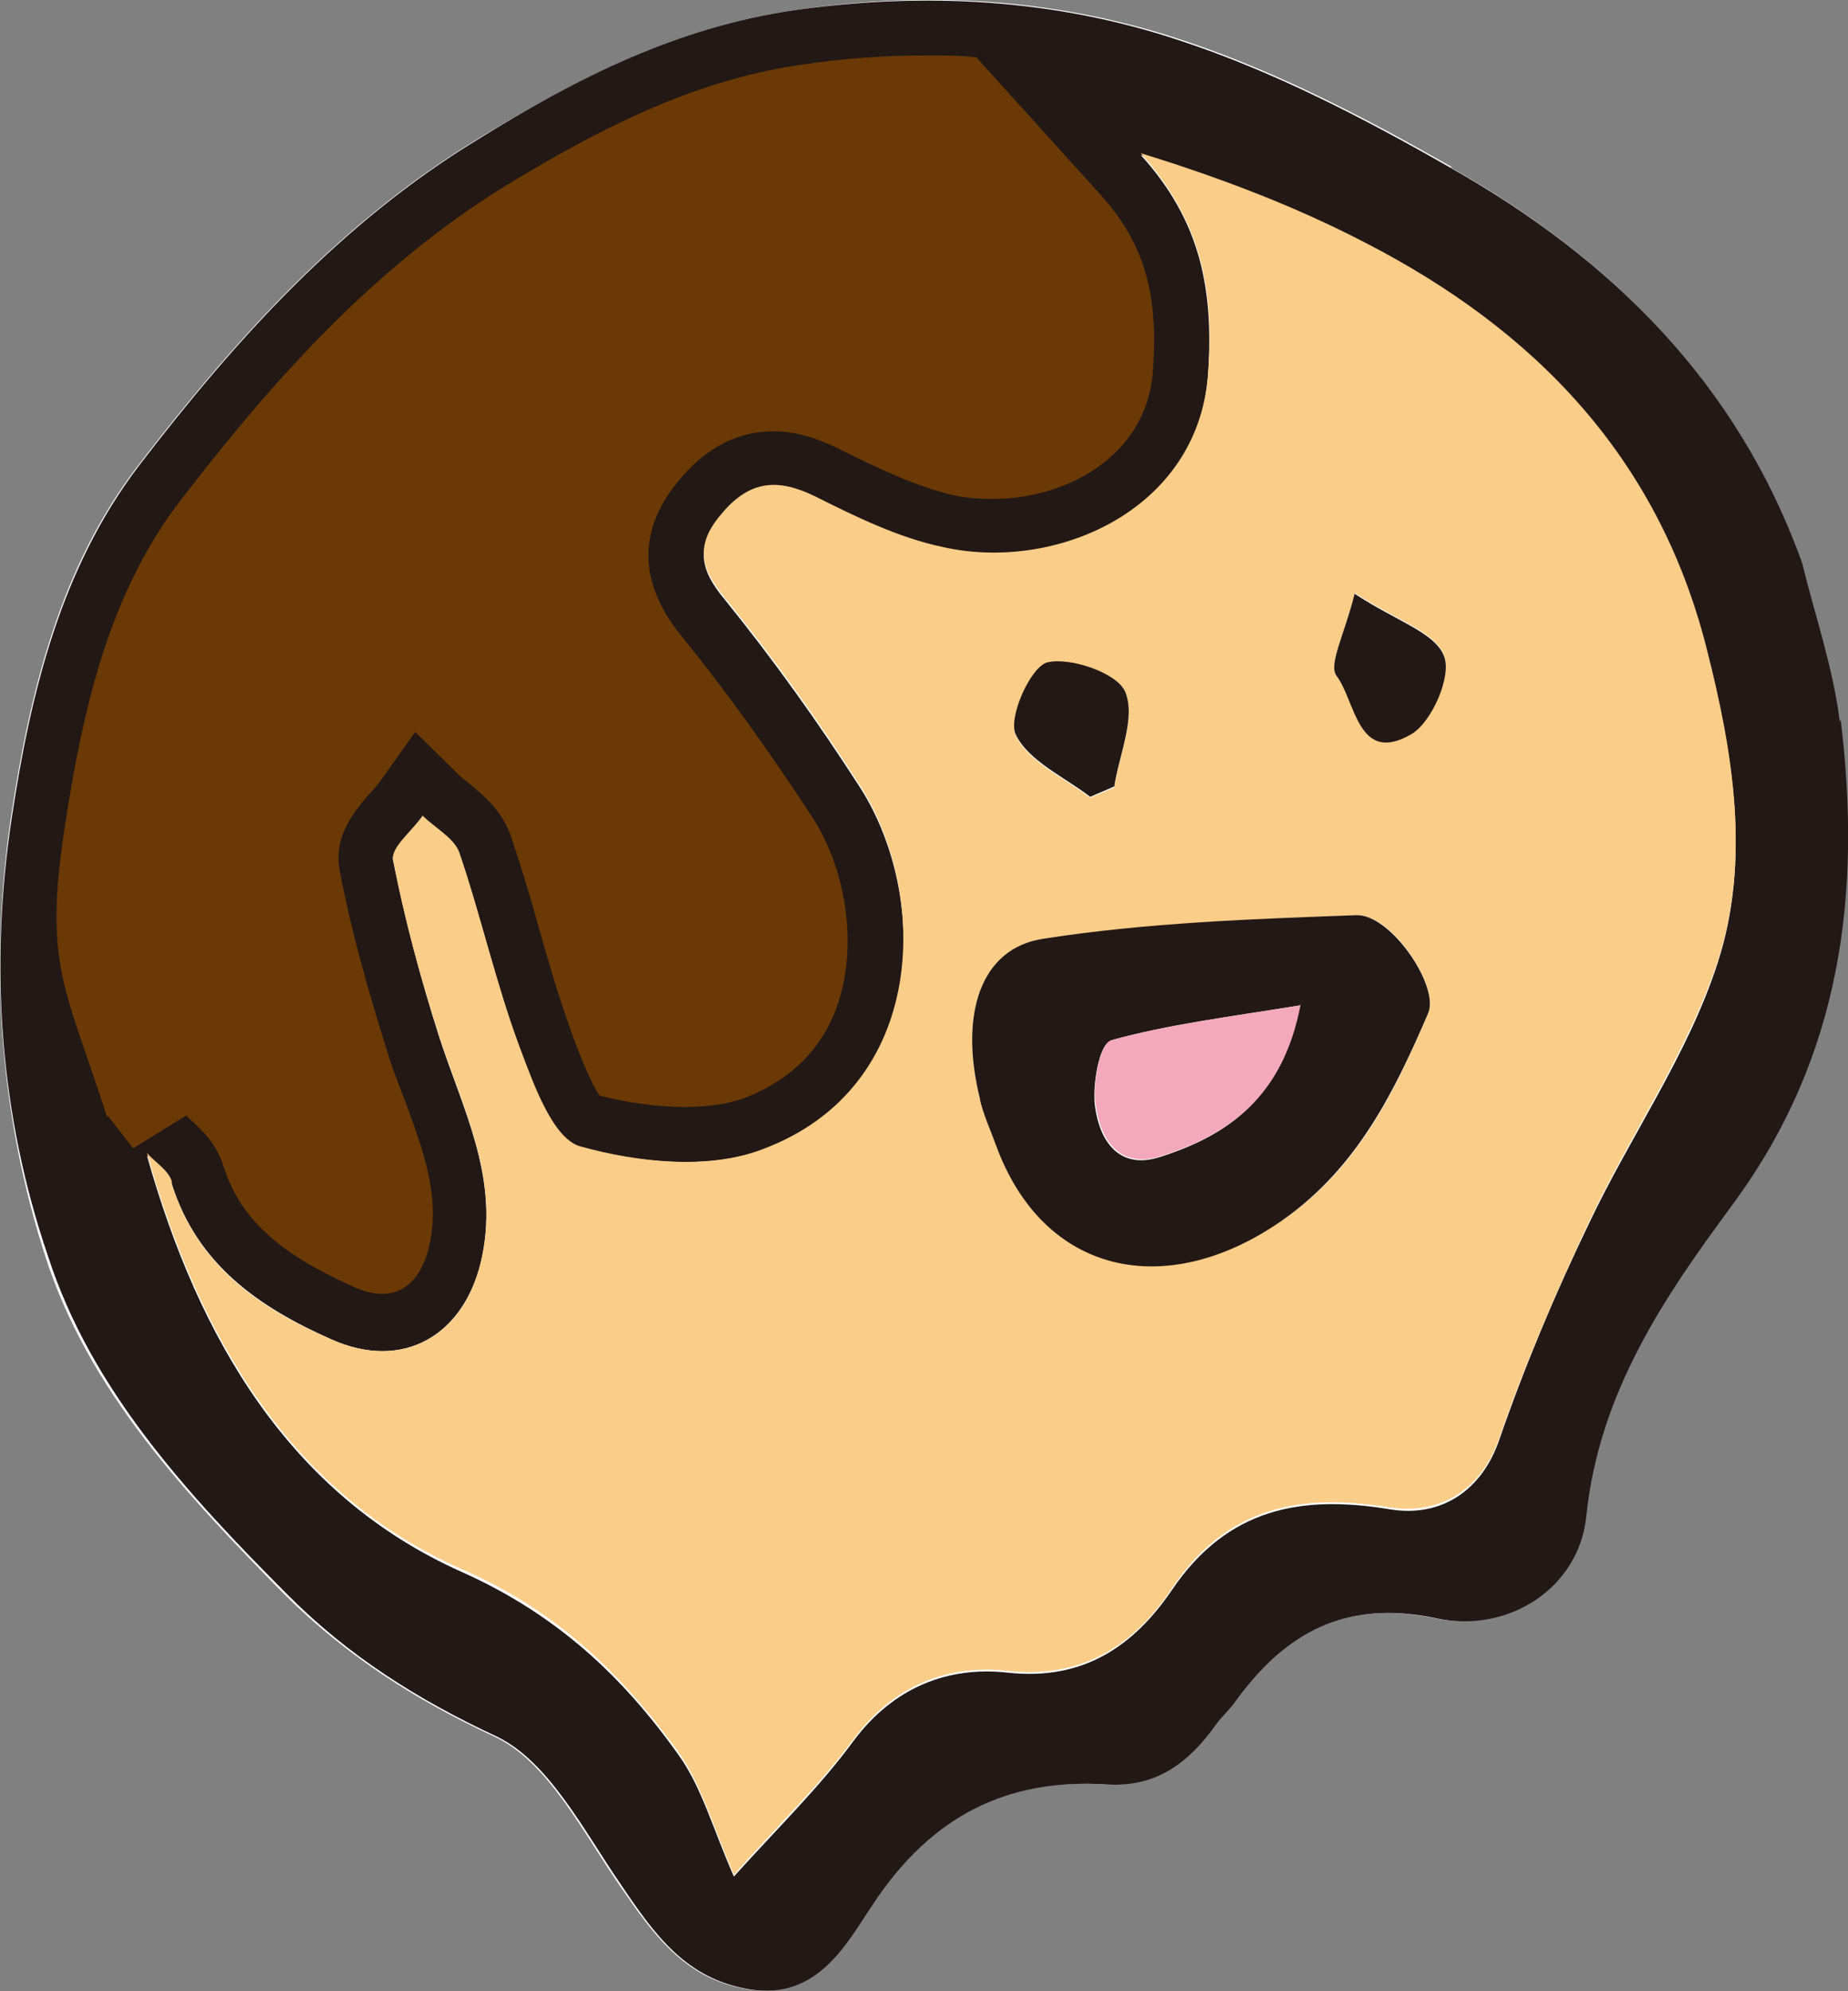
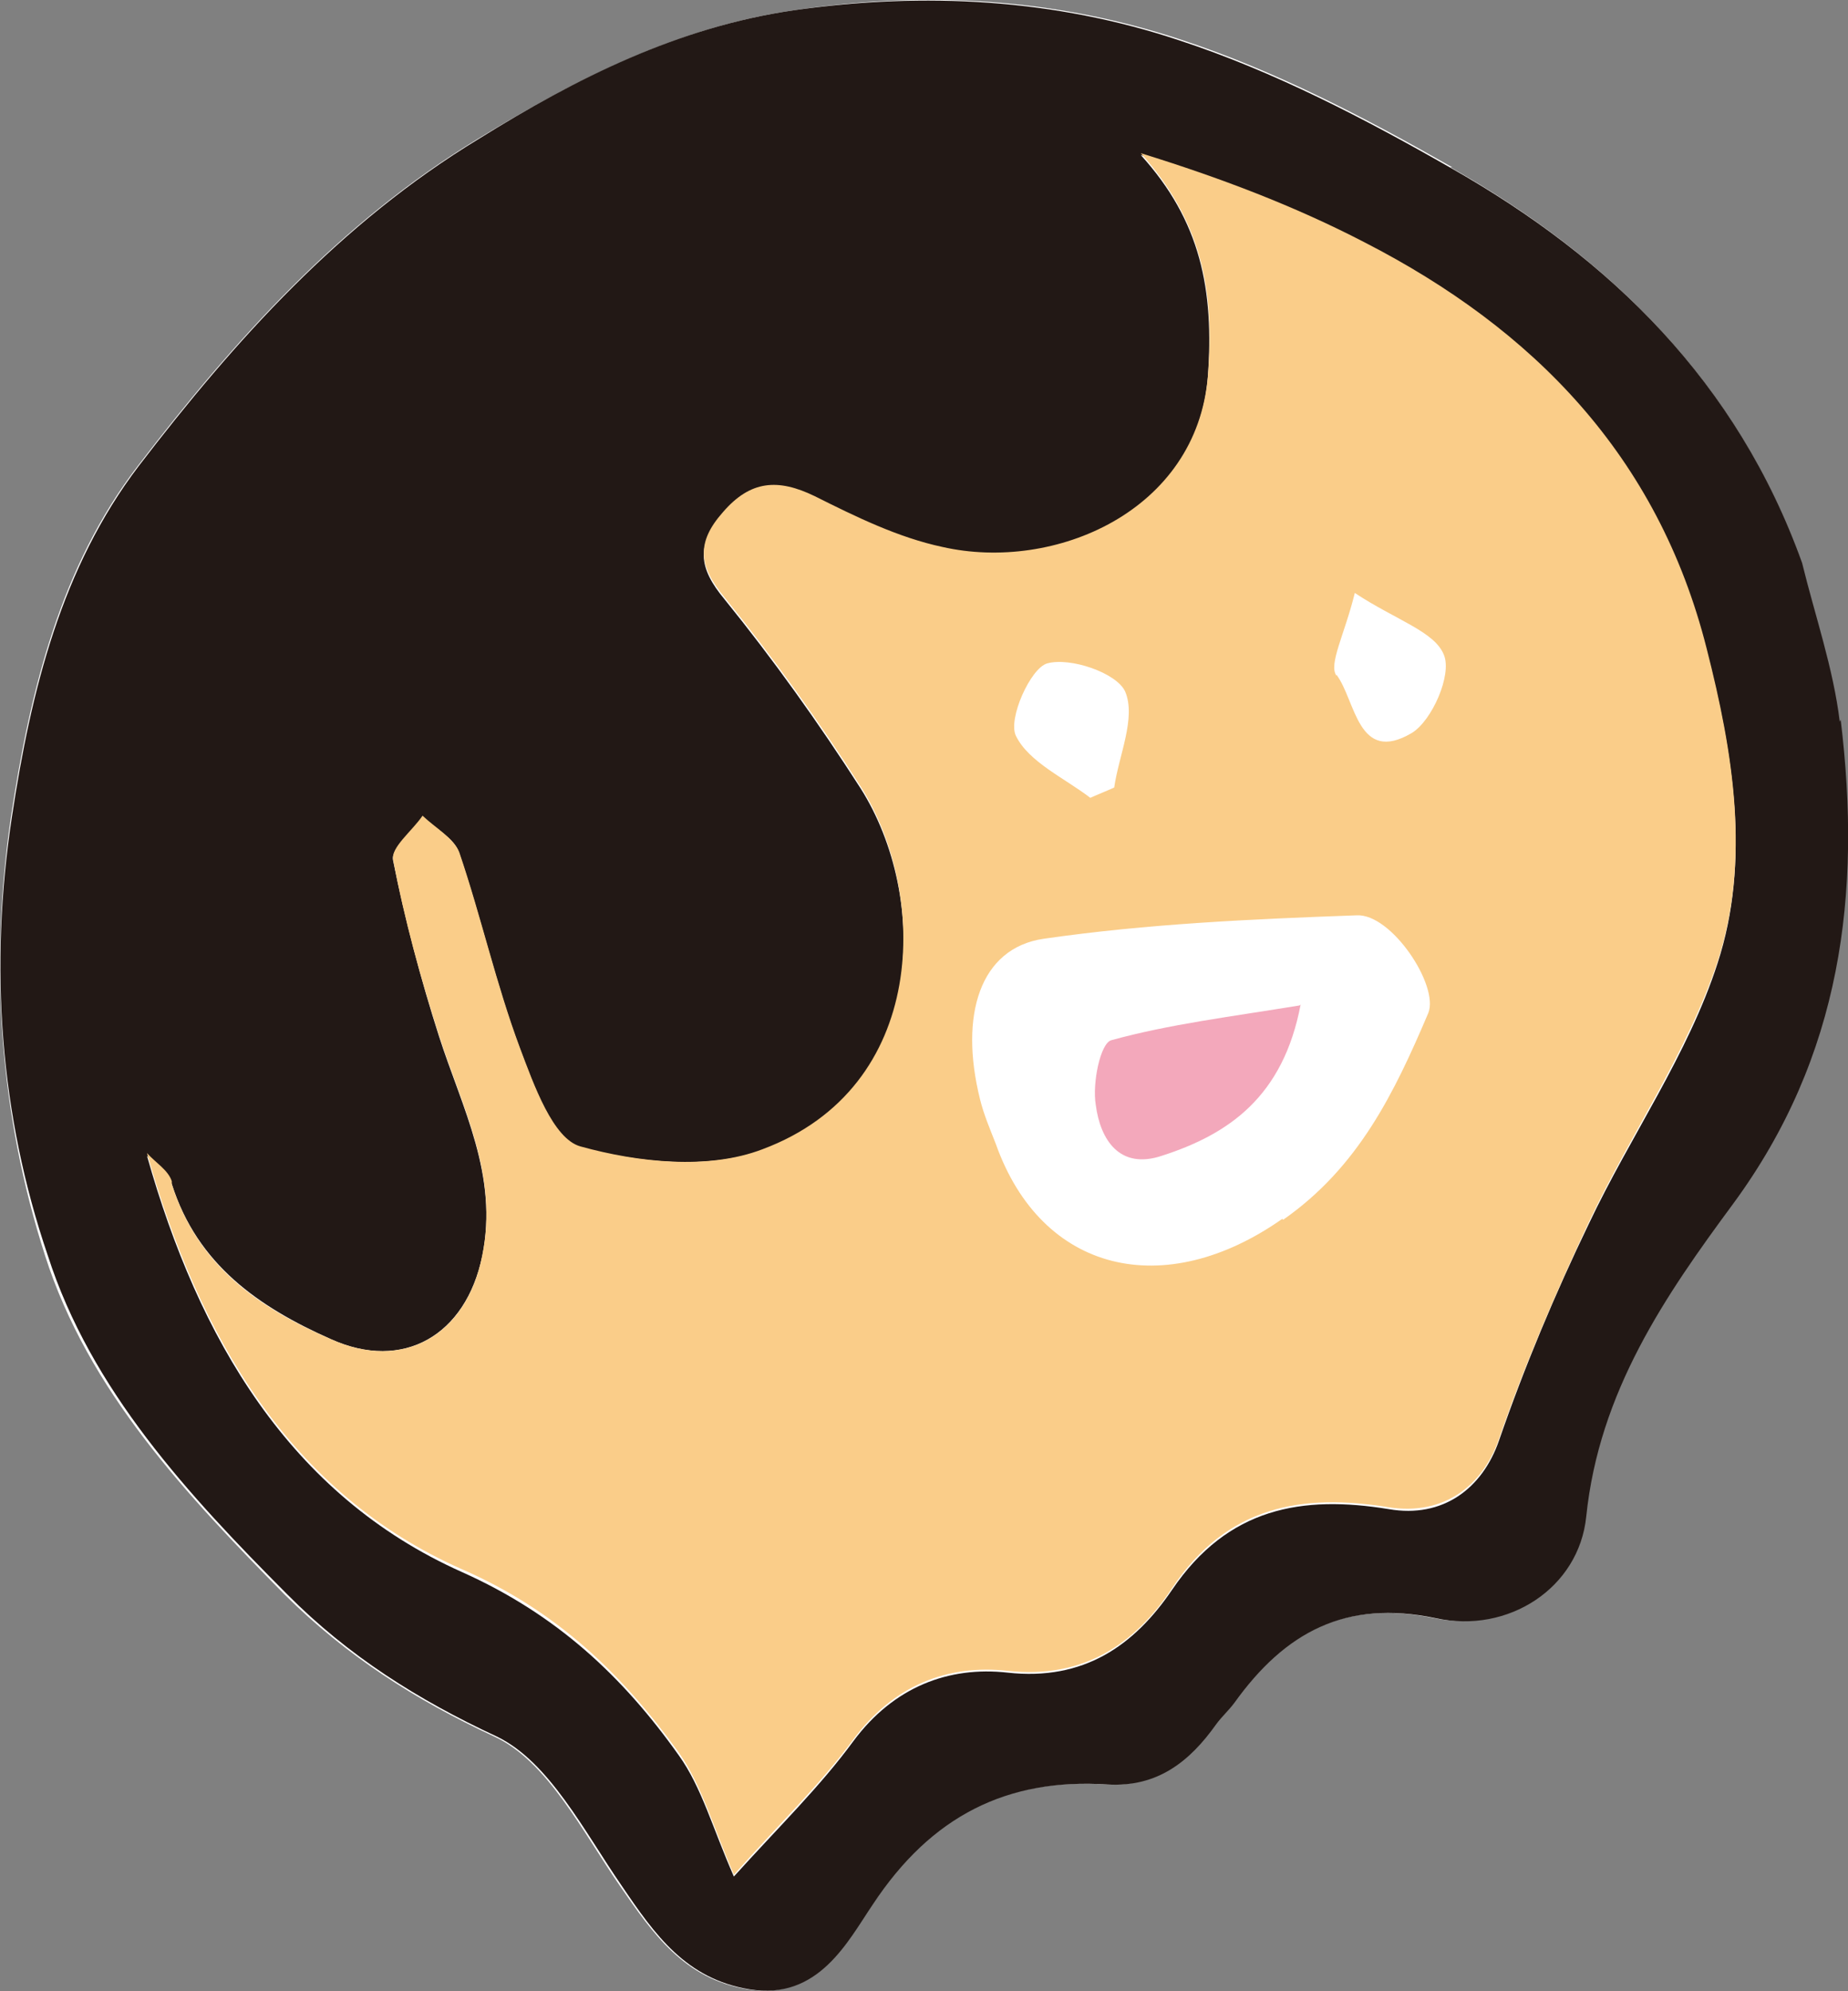
<svg xmlns="http://www.w3.org/2000/svg" width="26" height="28" viewBox="0 0 26 28" fill="none">
  <rect x="0" y="0" width="26" height="28" fill="#808080" stroke="none" />
  <g clip-path="url(#clip0_2360_38)">
    <path d="M20.43 2.351C19.202 1.651 17.936 0.99 16.605 0.554C14.847 -0.027 13.012 -0.133 11.165 0.145C9.536 0.382 8.115 1.109 6.719 1.955C4.781 3.131 3.295 4.783 1.938 6.553C0.852 7.967 0.426 9.698 0.155 11.482C-0.156 13.596 -0 15.684 0.633 17.653C1.24 19.556 2.623 21.022 4.005 22.423C4.871 23.282 5.84 23.903 6.952 24.418C7.701 24.762 8.192 25.753 8.722 26.519C9.187 27.193 9.627 27.828 10.518 27.973C11.488 28.131 11.901 27.299 12.25 26.784C13.09 25.528 14.15 25 15.558 25.092C16.256 25.132 16.708 24.775 17.083 24.247C17.161 24.141 17.264 24.048 17.341 23.943C18.052 22.965 18.905 22.489 20.172 22.753C21.179 22.965 22.174 22.331 22.291 21.326C22.485 19.569 23.402 18.234 24.358 16.926C25.883 14.865 26.168 12.566 25.87 10.121C25.78 9.368 25.521 8.641 25.34 7.901C24.423 5.351 22.64 3.62 20.404 2.351" fill="white" />
    <path d="M25.897 10.121C26.194 12.566 25.91 14.852 24.385 16.926C23.428 18.221 22.498 19.569 22.317 21.327C22.214 22.331 21.219 22.978 20.198 22.754C18.931 22.489 18.079 22.952 17.368 23.943C17.29 24.049 17.187 24.141 17.11 24.247C16.735 24.775 16.282 25.132 15.585 25.093C14.176 25 13.104 25.529 12.277 26.784C11.928 27.299 11.514 28.132 10.545 27.973C9.653 27.828 9.214 27.207 8.749 26.52C8.219 25.753 7.728 24.775 6.991 24.419C5.88 23.903 4.898 23.282 4.045 22.423C2.649 21.023 1.279 19.543 0.672 17.653C0 15.684 -0.155 13.597 0.168 11.482C0.439 9.698 0.866 7.981 1.951 6.554C3.308 4.783 4.794 3.131 6.733 1.955C8.115 1.096 9.537 0.383 11.165 0.145C13.013 -0.119 14.848 -0.014 16.593 0.568C17.924 1.004 19.19 1.664 20.418 2.365C22.653 3.633 24.436 5.364 25.354 7.915C25.535 8.655 25.793 9.395 25.884 10.148M6.5 22.106C7.831 22.701 8.762 23.573 9.55 24.683C9.873 25.132 10.028 25.714 10.325 26.387C10.971 25.674 11.54 25.119 12.005 24.485C12.574 23.718 13.349 23.428 14.176 23.52C15.249 23.639 15.959 23.137 16.489 22.357C17.277 21.195 18.324 21.023 19.539 21.221C20.301 21.353 20.857 20.93 21.09 20.256C21.451 19.212 21.878 18.195 22.356 17.204C22.938 15.975 23.752 14.825 24.165 13.544C24.63 12.117 24.385 10.61 24.01 9.143C23.325 6.421 21.568 4.651 19.203 3.435C18.208 2.92 17.148 2.537 16.05 2.18C16.89 3.105 17.084 4.069 16.993 5.311C16.838 7.214 14.835 8.06 13.259 7.716C12.638 7.571 12.044 7.28 11.462 7.003C10.958 6.752 10.558 6.778 10.17 7.227C9.795 7.664 9.821 7.981 10.196 8.43C10.881 9.276 11.514 10.161 12.108 11.086C13.065 12.592 13.078 15.314 10.726 16.173C9.963 16.451 8.968 16.345 8.167 16.134C7.779 16.028 7.508 15.261 7.314 14.746C6.978 13.848 6.771 12.909 6.461 11.998C6.397 11.786 6.125 11.654 5.944 11.482C5.802 11.694 5.492 11.932 5.531 12.103C5.699 12.936 5.919 13.768 6.177 14.574C6.5 15.579 7.017 16.53 6.784 17.666C6.552 18.776 5.673 19.292 4.652 18.829C3.644 18.38 2.778 17.785 2.417 16.649C2.365 16.49 2.184 16.385 2.068 16.253C2.791 18.816 4.071 21.023 6.5 22.106Z" fill="#221815" />
    <path d="M2.417 16.65C2.779 17.799 3.645 18.394 4.653 18.83C5.674 19.293 6.565 18.777 6.785 17.654C7.018 16.518 6.501 15.566 6.178 14.562C5.919 13.756 5.687 12.924 5.532 12.091C5.493 11.919 5.803 11.681 5.945 11.47C6.126 11.642 6.384 11.787 6.462 11.985C6.772 12.897 6.979 13.835 7.315 14.734C7.509 15.249 7.78 16.016 8.168 16.121C8.982 16.346 9.964 16.452 10.726 16.161C13.065 15.289 13.065 12.567 12.109 11.06C11.528 10.149 10.882 9.25 10.197 8.404C9.822 7.955 9.796 7.625 10.171 7.202C10.558 6.753 10.946 6.726 11.463 6.977C12.044 7.268 12.639 7.559 13.259 7.691C14.836 8.048 16.839 7.189 16.994 5.286C17.097 4.057 16.89 3.092 16.05 2.154C17.162 2.498 18.209 2.894 19.203 3.41C21.568 4.625 23.326 6.409 24.011 9.118C24.386 10.585 24.631 12.091 24.166 13.518C23.739 14.8 22.938 15.95 22.357 17.178C21.891 18.169 21.452 19.187 21.09 20.231C20.858 20.905 20.302 21.314 19.54 21.195C18.325 20.997 17.265 21.169 16.49 22.332C15.973 23.111 15.249 23.613 14.177 23.495C13.337 23.402 12.574 23.693 12.006 24.459C11.54 25.093 10.959 25.648 10.326 26.362C10.029 25.675 9.874 25.107 9.55 24.644C8.749 23.534 7.832 22.649 6.501 22.067C4.071 20.997 2.792 18.777 2.068 16.214C2.185 16.346 2.366 16.452 2.417 16.61M18.053 17.152C19.113 16.412 19.617 15.368 20.095 14.245C20.25 13.862 19.578 12.844 19.087 12.871C17.614 12.924 16.141 12.99 14.681 13.201C13.789 13.333 13.492 14.271 13.789 15.461C13.841 15.672 13.931 15.883 14.009 16.082C14.655 17.905 16.386 18.302 18.041 17.139M15.831 9.726C15.714 9.462 15.055 9.237 14.732 9.329C14.5 9.395 14.177 10.109 14.293 10.347C14.474 10.717 14.978 10.941 15.34 11.219C15.456 11.166 15.559 11.127 15.676 11.074C15.74 10.624 15.986 10.096 15.831 9.726ZM18.803 9.488C19.074 9.845 19.1 10.757 19.863 10.307C20.147 10.135 20.431 9.488 20.315 9.21C20.186 8.88 19.643 8.722 19.061 8.338C18.919 8.92 18.687 9.343 18.803 9.501" fill="#FACD89" />
-     <path d="M13.789 15.459C13.492 14.27 13.789 13.332 14.681 13.2C16.128 12.975 17.614 12.922 19.087 12.869C19.566 12.856 20.25 13.86 20.095 14.243C19.617 15.354 19.1 16.411 18.054 17.151C16.399 18.313 14.668 17.917 14.009 16.093C13.931 15.882 13.841 15.684 13.789 15.472M15.624 14.64C15.469 14.68 15.366 15.248 15.405 15.552C15.469 16.041 15.741 16.463 16.335 16.265C17.278 15.961 18.041 15.433 18.286 14.138C17.317 14.296 16.451 14.402 15.637 14.627" fill="#221815" />
-     <path d="M15.675 11.072C15.739 10.623 15.985 10.095 15.83 9.725C15.713 9.46 15.055 9.236 14.731 9.315C14.499 9.381 14.176 10.095 14.292 10.332C14.473 10.702 14.977 10.927 15.339 11.205C15.455 11.152 15.559 11.112 15.675 11.059" fill="#221815" />
-     <path d="M19.061 8.338C18.919 8.919 18.687 9.342 18.803 9.501C19.074 9.857 19.1 10.769 19.863 10.32C20.147 10.148 20.431 9.501 20.315 9.223C20.186 8.893 19.643 8.734 19.061 8.351" fill="#221815" />
    <path d="M18.285 14.138C17.316 14.297 16.451 14.402 15.636 14.627C15.481 14.667 15.365 15.235 15.417 15.539C15.481 16.028 15.753 16.451 16.347 16.252C17.291 15.948 18.053 15.42 18.299 14.125" fill="#F3A8BB" />
-     <path d="M1.512 15.724C0.917 13.861 0.607 13.597 0.917 11.588C1.163 10.002 1.524 8.351 2.545 7.029C3.708 5.523 5.156 3.818 7.107 2.616C8.348 1.863 9.704 1.136 11.268 0.911C11.875 0.819 12.47 0.779 13.051 0.779C13.284 0.779 13.517 0.779 13.736 0.806L15.481 2.735C16.101 3.422 16.308 4.136 16.217 5.259C16.114 6.408 15.015 7.016 13.969 7.016C13.775 7.016 13.594 7.003 13.413 6.963C12.896 6.844 12.366 6.593 11.785 6.303C11.462 6.144 11.165 6.065 10.88 6.065C10.402 6.065 9.963 6.276 9.588 6.712C8.968 7.426 8.968 8.179 9.588 8.945C10.234 9.738 10.854 10.61 11.449 11.522C11.914 12.262 12.056 13.293 11.798 14.086C11.591 14.733 11.126 15.195 10.454 15.447C10.234 15.526 9.95 15.566 9.64 15.566C9.265 15.566 8.851 15.513 8.438 15.407C8.309 15.235 8.115 14.733 8.024 14.469C7.856 14.006 7.714 13.517 7.572 13.015C7.456 12.592 7.327 12.17 7.184 11.747C7.055 11.39 6.797 11.178 6.603 11.02C6.564 10.98 6.513 10.954 6.474 10.914L5.841 10.293L5.324 11.02C5.324 11.02 5.246 11.113 5.207 11.152C5.014 11.377 4.678 11.747 4.781 12.249C4.936 13.068 5.169 13.901 5.453 14.799C5.517 15.024 5.608 15.235 5.685 15.447C5.957 16.173 6.189 16.808 6.047 17.482C5.996 17.746 5.828 18.195 5.375 18.195C5.246 18.195 5.104 18.155 4.962 18.089C3.902 17.614 3.372 17.125 3.14 16.385C3.036 16.068 2.83 15.883 2.687 15.751C2.662 15.724 2.636 15.711 2.623 15.684L1.873 16.147L1.512 15.684V15.724Z" fill="#6A3906" />
  </g>
  <defs>
    <clipPath id="clip0_2360_38">
      <rect width="26" height="28" fill="white" />
    </clipPath>
  </defs>
</svg>